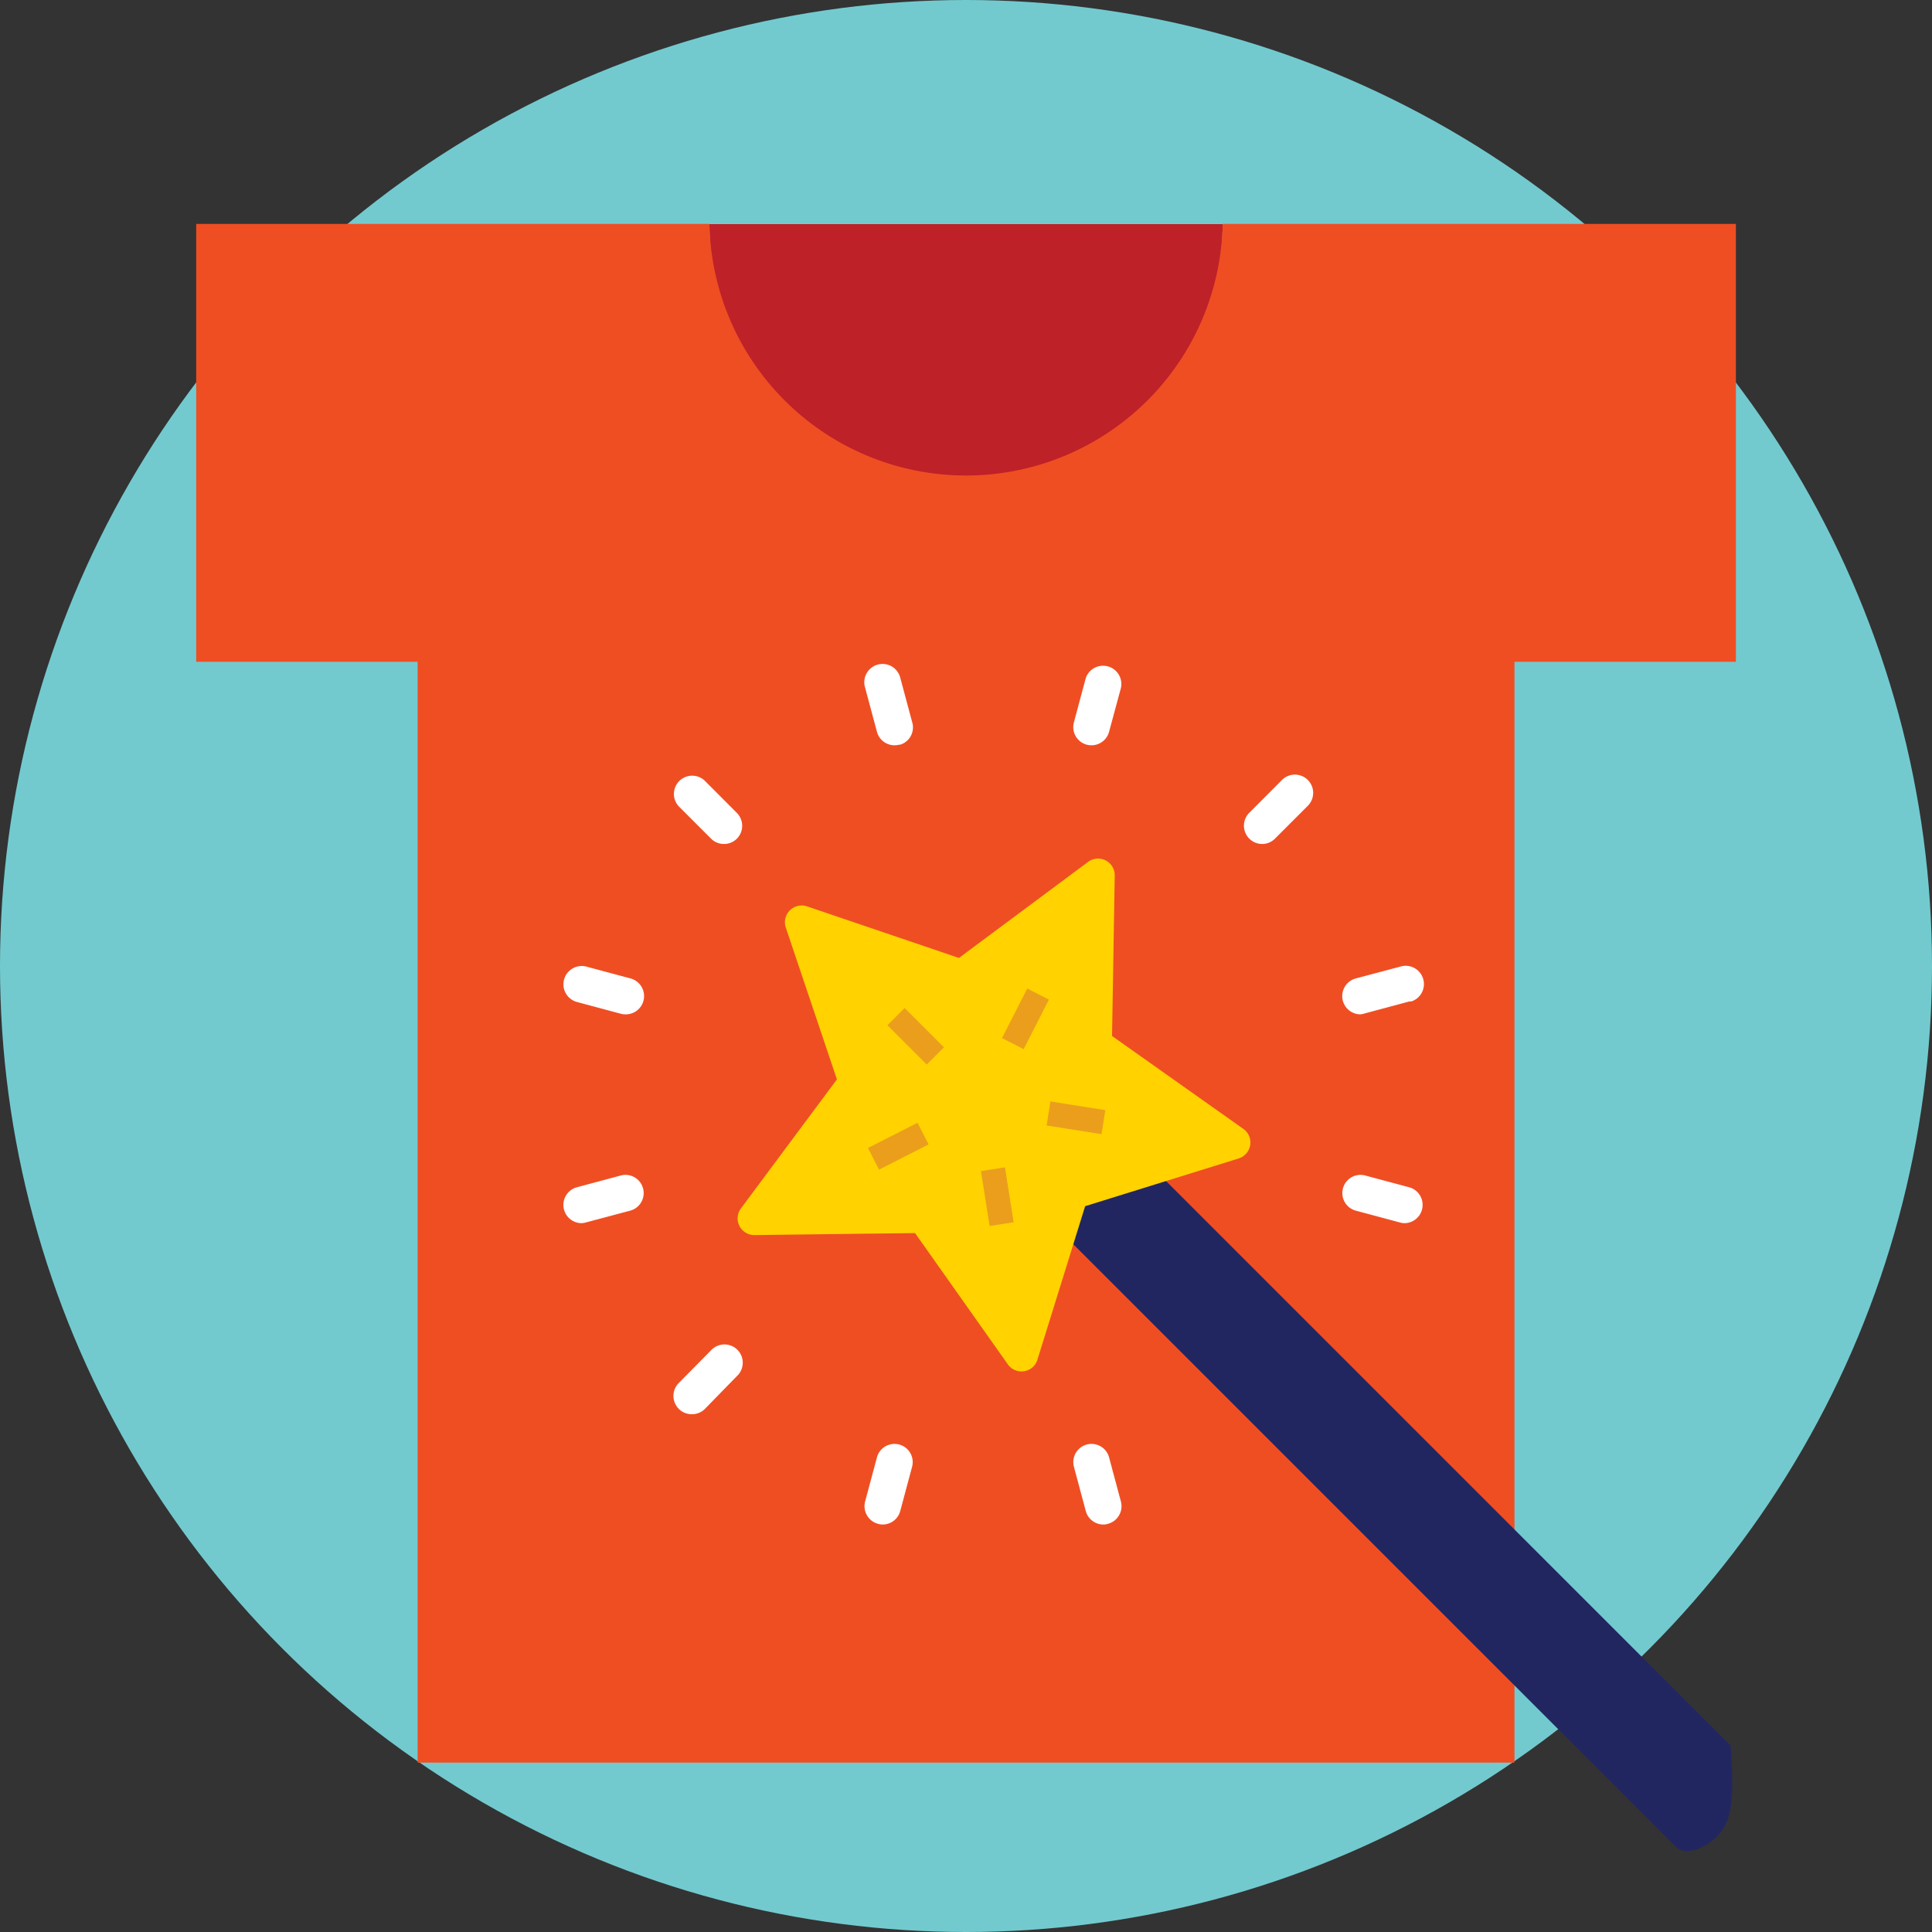
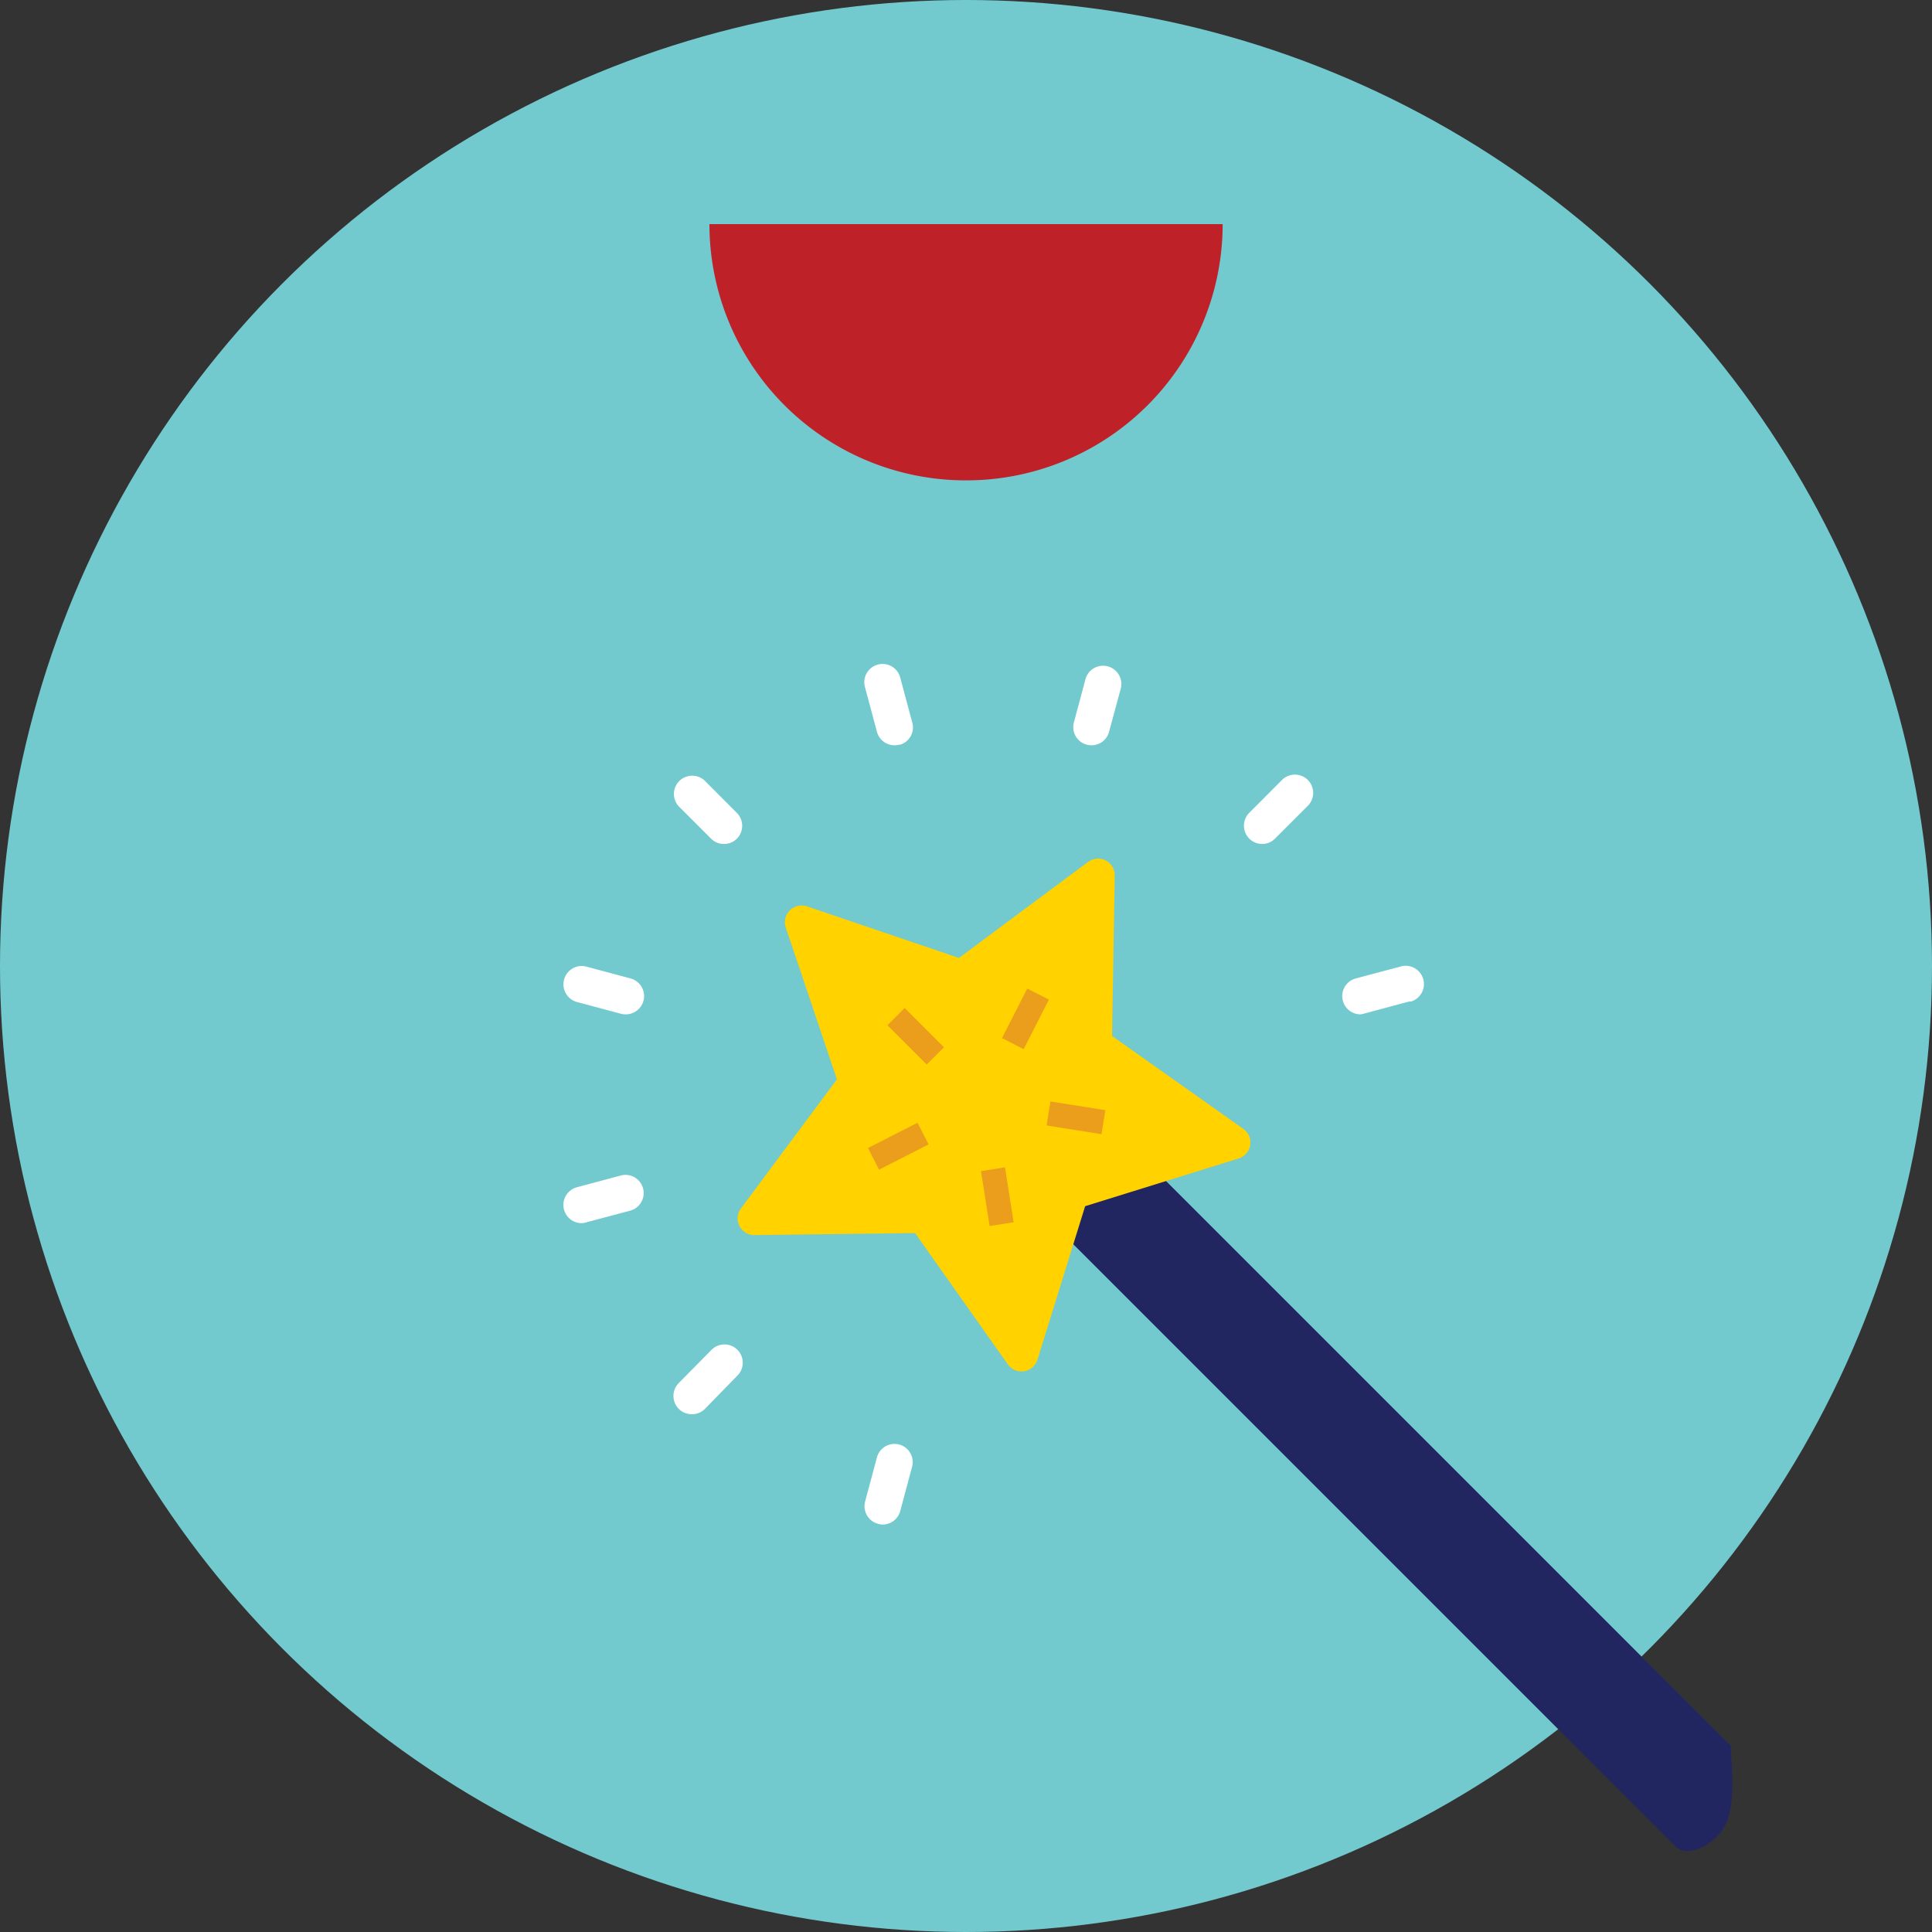
<svg xmlns="http://www.w3.org/2000/svg" id="b9d85aaa-19b0-458d-929c-f2c8068b8041" data-name="Layer 1" viewBox="0 0 194.58 194.58">
  <rect x="0" y="0" width="194.58" height="194.58" fill="#333333" stroke="none" />
  <g id="f0947fc4-1207-4d97-a626-2abc7b8207b5" data-name="Layer 2">
    <g id="a71338d9-0969-4f0b-94c6-f16f8364d138" data-name="Layer 1-2">
      <circle cx="97.29" cy="97.29" r="97.29" fill="#72cacf" />
      <path d="M97.29,48.38a25.82,25.82,0,0,0,25.85-25.81v0H71.45A25.82,25.82,0,0,0,97.28,48.38Z" fill="#be2127" />
-       <path d="M125.93,22.55h-2.79a25.85,25.85,0,0,1-51.69,0H19.76v44.1h22.3V177.52H152.53V66.65h22.3V22.55Z" fill="#ef4e23" />
      <path d="M104.78,122l64,64c.85.85,2.69.39,4.1-1s1.87-3.25,1.42-9.19l-64-64Z" fill="#222660" />
      <path d="M81.27,91.28l15.31,5.2,13-9.67a1.68,1.68,0,0,1,2.35.33,1.64,1.64,0,0,1,.34,1L112,104.34l13.2,9.34a1.67,1.67,0,0,1,.44,2.33,1.7,1.7,0,0,1-.91.67l-15.44,4.8-4.8,15.44a1.68,1.68,0,0,1-3,.47l-9.33-13.2-16.17.2a1.68,1.68,0,0,1-1.37-2.68l9.67-13L79.14,93.42a1.69,1.69,0,0,1,1.07-2.14A1.74,1.74,0,0,1,81.27,91.28Z" fill="#ffd200" />
      <rect x="91" y="101.57" width="2.45" height="5.6" transform="translate(-46.79 95.78) rotate(-45)" fill="#eb9e1c" />
      <rect x="87.67" y="114.22" width="5.6" height="2.45" transform="translate(-42.55 53.65) rotate(-27)" fill="#eb9e1c" />
      <rect x="99.22" y="117.72" width="2.45" height="5.6" transform="translate(-17.62 17.2) rotate(-9)" fill="#eb9e1c" />
      <rect x="107.14" y="109.78" width="2.45" height="5.6" transform="translate(-19.78 202) rotate(-81)" fill="#eb9e1c" />
      <rect x="100.48" y="101.39" width="5.6" height="2.45" transform="translate(-35.04 148.05) rotate(-63)" fill="#eb9e1c" />
      <path d="M109.93,75.06a2,2,0,0,1-.48-.06,1.83,1.83,0,0,1-1.3-2.22v0l1.19-4.44a1.84,1.84,0,0,1,3.54,1L111.7,73.7A1.83,1.83,0,0,1,109.93,75.06Z" fill="#fff" />
      <path d="M127.11,85a1.84,1.84,0,0,1-1.3-3.13l3.25-3.26a1.84,1.84,0,1,1,2.71,2.49,1.14,1.14,0,0,1-.11.11l-3.25,3.25A1.81,1.81,0,0,1,127.11,85Z" fill="#fff" />
      <path d="M137,102.16a1.84,1.84,0,0,1-.48-3.61L141,97.36a1.84,1.84,0,1,1,1.14,3.5l-.19,0-4.44,1.19A2.22,2.22,0,0,1,137,102.16Z" fill="#fff" />
-       <path d="M141.47,123.19a1.59,1.59,0,0,1-.48-.07l-4.44-1.19a1.83,1.83,0,0,1,.95-3.54l4.44,1.19a1.84,1.84,0,0,1-.47,3.61Z" fill="#fff" />
-       <path d="M111.12,153.54a1.83,1.83,0,0,1-1.77-1.37l-1.19-4.44a1.83,1.83,0,0,1,3.54-.95h0l1.19,4.44a1.84,1.84,0,0,1-1.3,2.25A1.49,1.49,0,0,1,111.12,153.54Z" fill="#fff" />
      <path d="M88.9,153.54a1.49,1.49,0,0,1-.47-.07,1.84,1.84,0,0,1-1.3-2.25l1.19-4.44a1.83,1.83,0,1,1,3.54.95l-1.19,4.44A1.83,1.83,0,0,1,88.9,153.54Z" fill="#fff" />
      <path d="M69.66,142.43a1.81,1.81,0,0,1-1.3-.54,1.85,1.85,0,0,1,0-2.6L71.61,136a1.84,1.84,0,1,1,2.71,2.49l-.11.11L71,141.89A1.82,1.82,0,0,1,69.66,142.43Z" fill="#fff" />
      <path d="M58.55,123.19a1.84,1.84,0,0,1-.47-3.61l4.44-1.19a1.83,1.83,0,0,1,.95,3.54h0L59,123.12A1.76,1.76,0,0,1,58.55,123.19Z" fill="#fff" />
      <path d="M63,102.16a1.84,1.84,0,0,1-.47-.06l-4.44-1.19a1.84,1.84,0,1,1,1-3.55l4.44,1.19a1.84,1.84,0,0,1-.48,3.61Z" fill="#fff" />
      <path d="M72.91,85a1.81,1.81,0,0,1-1.3-.54l-3.25-3.25a1.84,1.84,0,0,1,2.6-2.6l3.25,3.26a1.84,1.84,0,0,1,0,2.6A1.81,1.81,0,0,1,72.91,85Z" fill="#fff" />
      <path d="M90.09,75.06a1.83,1.83,0,0,1-1.77-1.36l-1.19-4.44a1.84,1.84,0,1,1,3.54-1l1.19,4.44A1.82,1.82,0,0,1,90.66,75l-.09,0A2,2,0,0,1,90.09,75.06Z" fill="#fff" />
    </g>
  </g>
</svg>